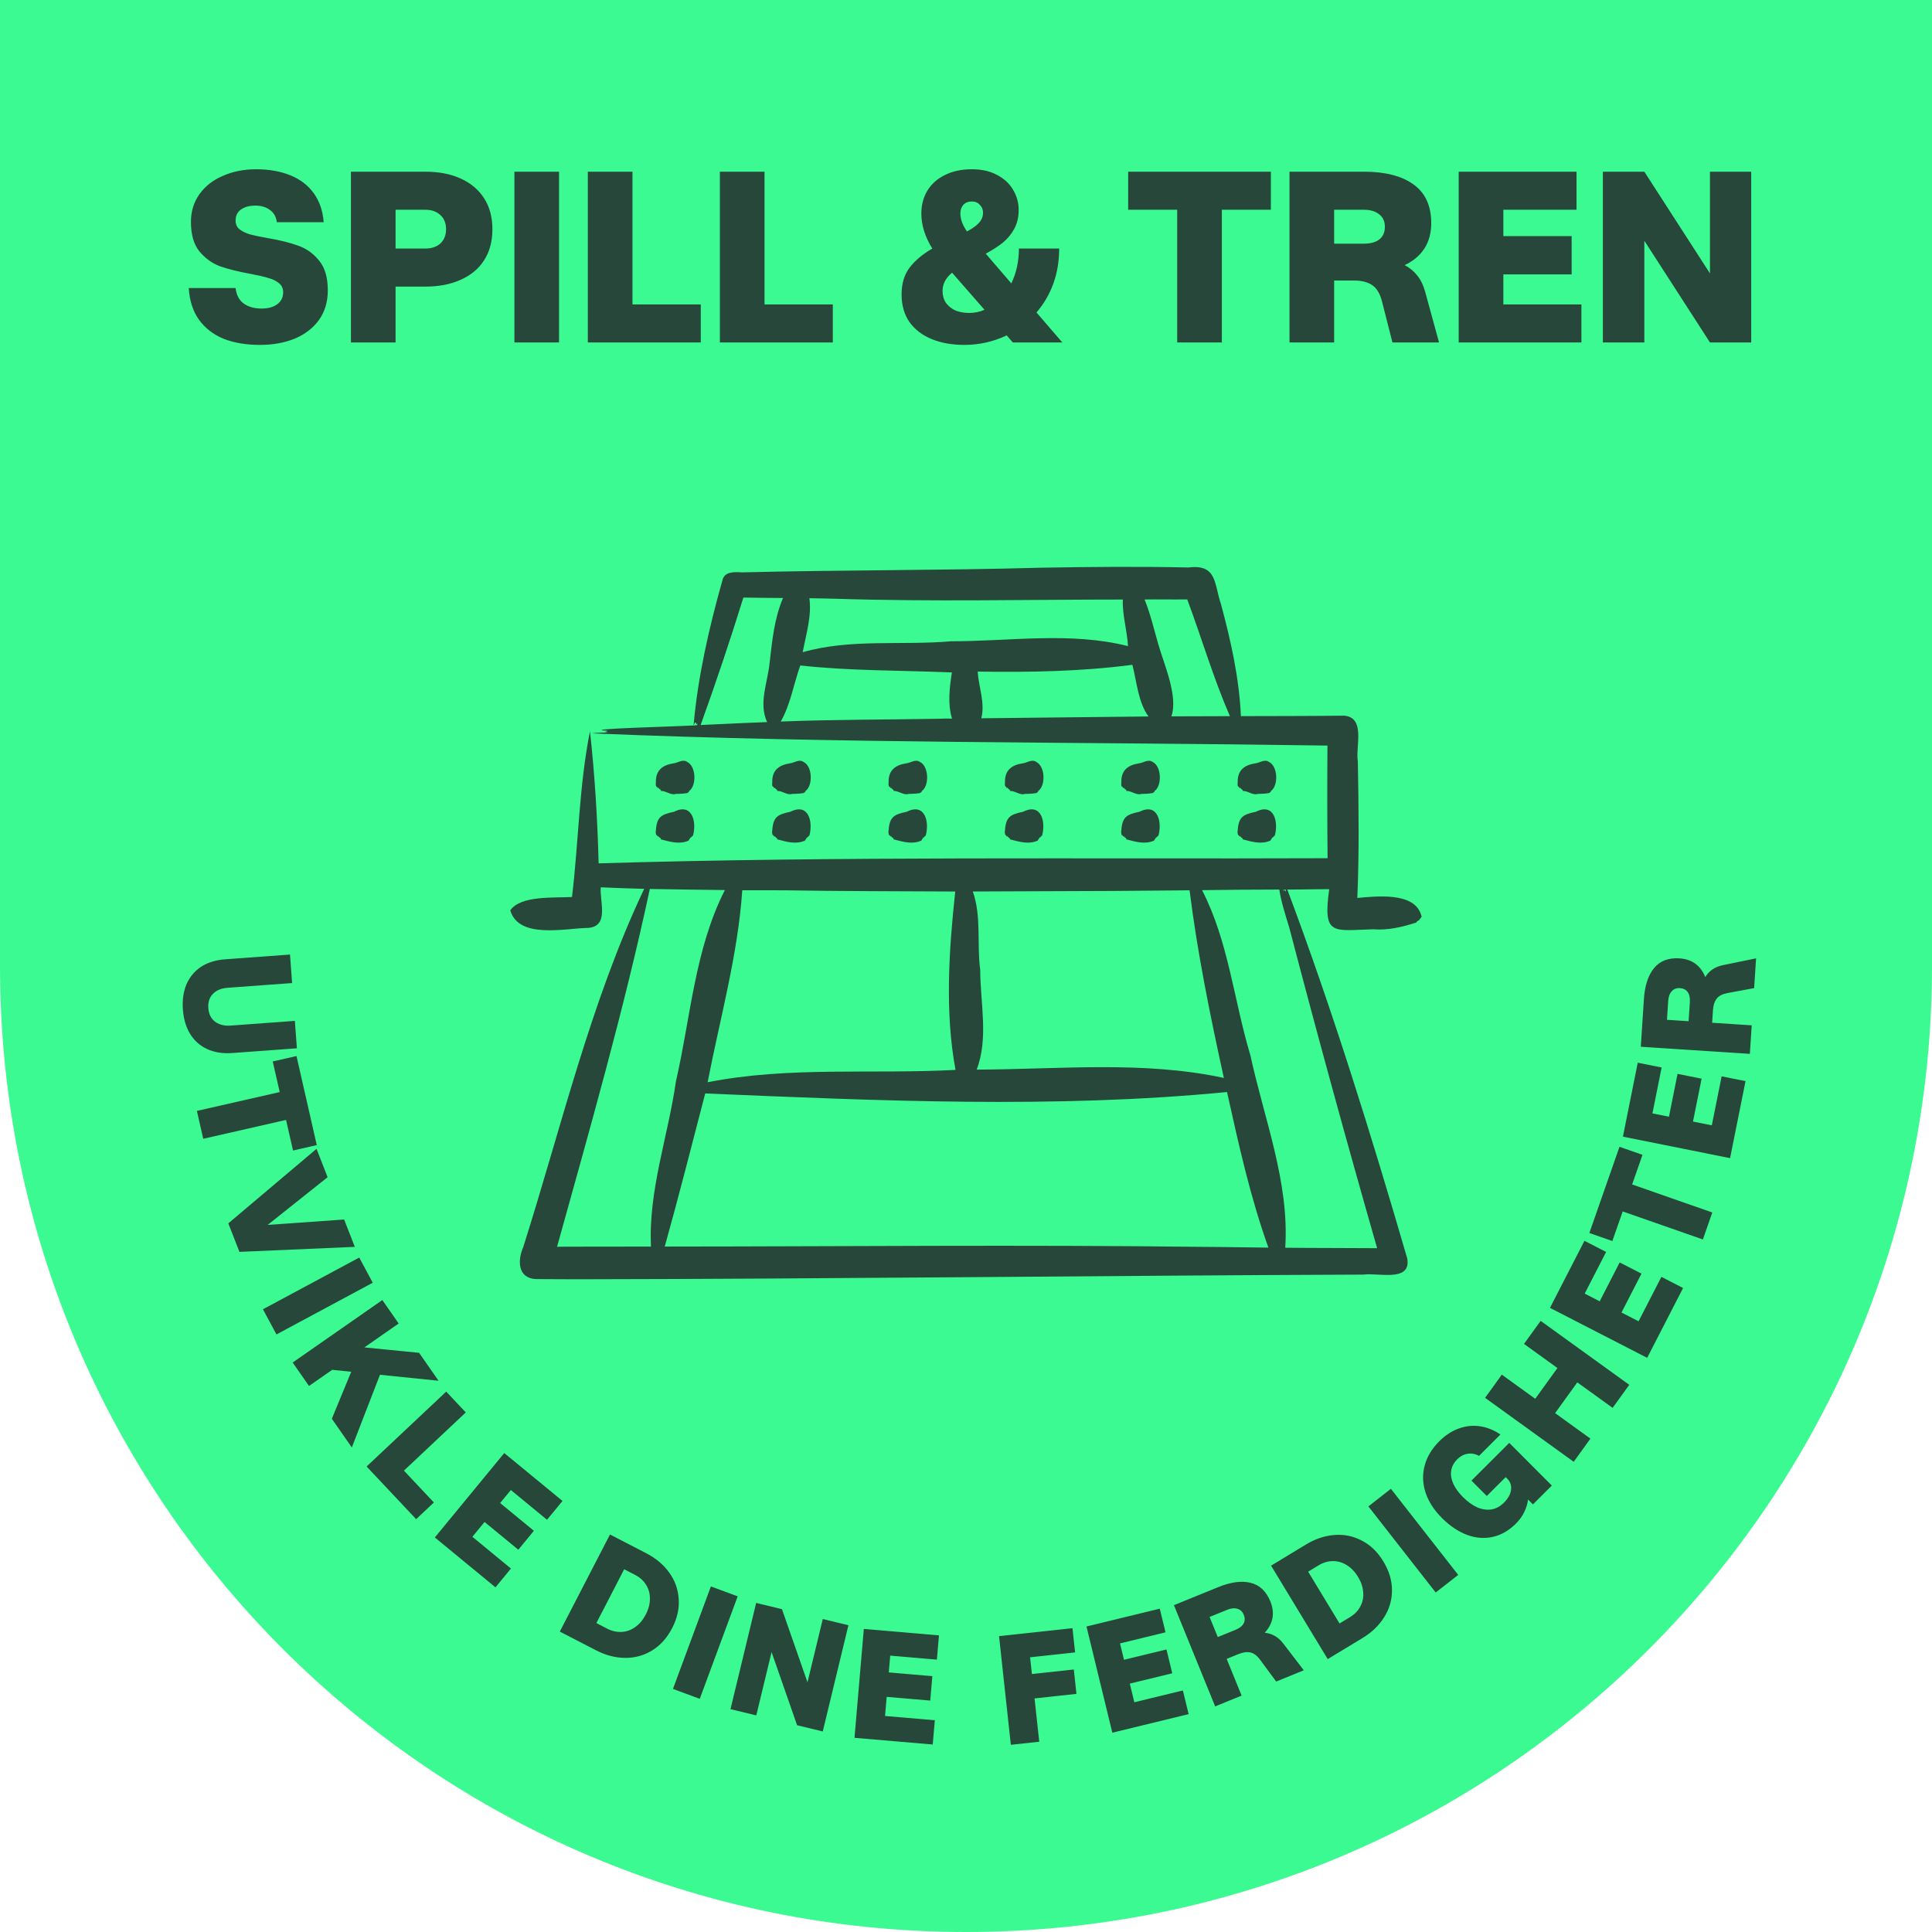
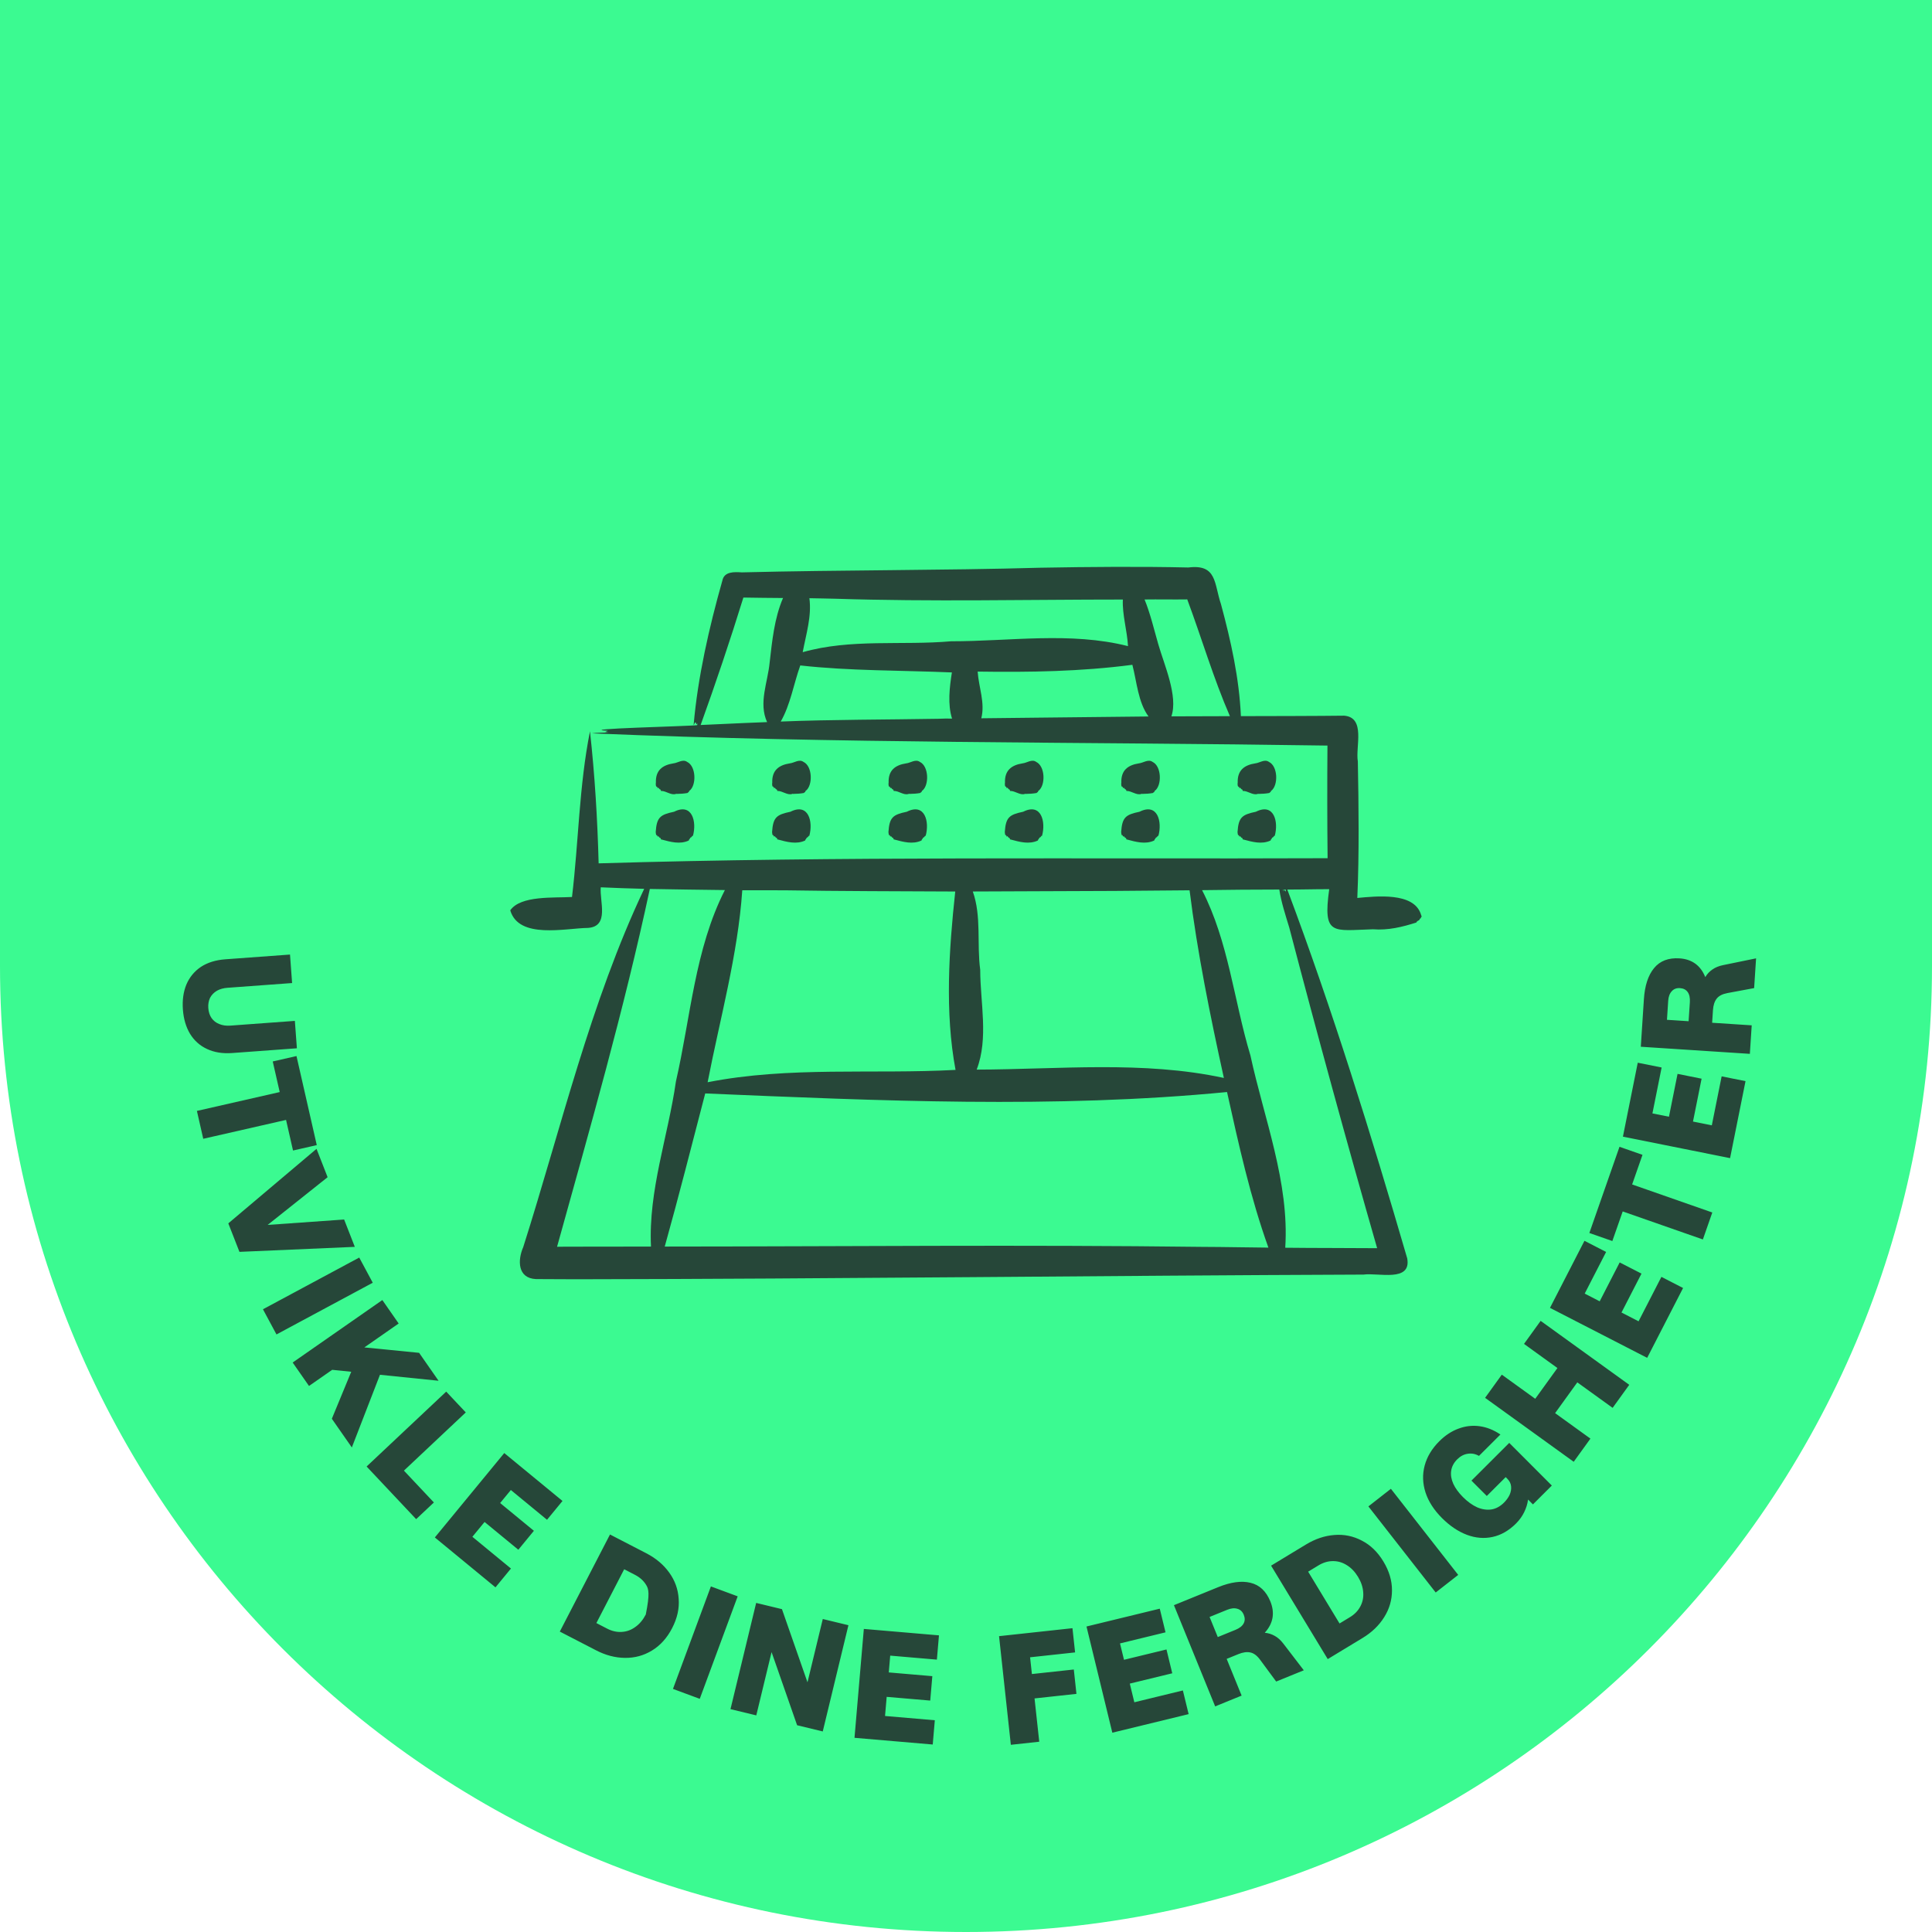
<svg xmlns="http://www.w3.org/2000/svg" width="180" height="180" viewBox="0 0 180 180" fill="none">
  <g filter="url(#filter0_n_2260_1073)">
    <path d="M0 0H180V90C180 139.706 139.706 180 90 180C40.294 180 0 139.706 0 90V0Z" fill="#3BFA91" />
    <path d="M132.376 85.163C131.696 83.102 128.206 83.502 126.458 83.661C126.638 79.489 126.585 75.176 126.506 70.939C126.272 69.577 127.263 66.852 125.235 66.678C123.156 66.708 117.762 66.717 115.611 66.721C115.457 63.186 114.676 59.701 113.756 56.289C113.103 54.37 113.4 52.539 110.719 52.872C106.283 52.771 101.401 52.812 96.954 52.893C87.713 53.153 78.353 53.095 69.111 53.327C68.433 53.283 67.476 53.227 67.303 54.085C66.066 58.451 65.009 63.096 64.622 67.56C64.697 67.489 64.704 67.338 64.795 67.29C64.887 67.391 64.859 67.597 64.983 67.374L64.955 67.561C64.305 67.664 53.426 67.908 56.636 68.089C56.262 68.245 56.349 68.187 56.712 68.236C56.219 68.269 55.616 68.249 55.16 68.325C77.954 69.282 100.847 69.115 123.676 69.463C123.65 72.925 123.651 76.505 123.689 79.958C101.178 80.045 78.268 79.763 55.774 80.437C55.663 76.307 55.42 72.249 54.967 68.133C53.947 73.248 53.911 78.431 53.292 83.57C51.594 83.671 48.514 83.413 47.539 84.813C48.329 87.525 52.658 86.48 54.798 86.45C56.797 86.3 55.85 83.957 55.971 82.668C57.318 82.735 58.665 82.772 60.018 82.81C55.002 93.397 52.292 105.038 48.748 116.191C48.219 117.4 48.208 119.084 49.924 119.169C49.916 119.174 53.691 119.182 53.691 119.186C78.082 119.151 102.635 118.843 127.031 118.751C128.386 118.554 131.512 119.498 131.108 117.241C127.747 105.708 124.159 94.125 119.936 82.876C121.206 82.885 122.565 82.837 123.84 82.844C123.231 87.227 124.184 86.686 127.916 86.579C129.346 86.691 130.661 86.36 131.957 85.95C132.051 85.733 132.188 85.823 132.266 85.655C132.289 85.547 132.337 85.6 132.371 85.543C132.393 85.444 132.427 85.424 132.462 85.381C132.416 85.311 132.416 85.311 132.376 85.163ZM77.811 55.782C86.71 56.071 95.711 55.859 104.614 55.858C104.548 57.264 105.012 58.726 105.093 60.198C99.738 58.84 94.069 59.752 88.6 59.747C84.008 60.149 79.263 59.489 74.786 60.763C75.102 59.074 75.636 57.42 75.409 55.734C76.141 55.757 77.088 55.755 77.811 55.782ZM69.464 67.357C68.066 67.421 66.674 67.486 65.277 67.547C66.677 63.659 68.029 59.654 69.259 55.673C70.466 55.692 71.751 55.709 72.953 55.715C72.139 57.612 71.941 59.709 71.706 61.731C71.536 63.559 70.65 65.502 71.47 67.276L69.464 67.357ZM87.432 66.967C82.814 67.049 77.337 67.037 72.74 67.225C73.643 65.652 73.938 63.742 74.56 61.997C79.124 62.511 83.985 62.449 88.686 62.649C88.466 64.031 88.278 65.626 88.7 66.95C88.269 66.936 87.852 66.95 87.432 66.967ZM103.265 66.792C99.319 66.826 95.37 66.884 91.425 66.921C91.793 65.476 91.185 64.032 91.086 62.57C95.916 62.642 100.713 62.565 105.5 61.938C105.915 63.534 106.037 65.438 107.006 66.752L103.265 66.792ZM109.134 66.741C109.784 64.872 108.451 61.899 107.917 60.03C107.512 58.629 107.183 57.197 106.637 55.852C107.961 55.833 109.29 55.865 110.614 55.845C111.961 59.463 113.051 63.189 114.588 66.724C113.584 66.727 110.194 66.738 109.134 66.741ZM119.565 82.955C119.573 82.993 119.574 83.027 119.579 83.067L119.511 82.877H119.551C119.555 82.902 119.56 82.929 119.565 82.955ZM96.868 83.033C101.431 83.025 106.288 82.998 110.83 82.947C111.546 88.708 112.755 94.658 114.025 100.43C106.495 98.806 98.651 99.634 90.994 99.653C92.116 96.743 91.327 93.404 91.324 90.354C90.997 87.943 91.457 85.374 90.633 83.058L96.868 83.033ZM73.101 82.947C78.145 83.031 83.936 83.034 88.998 83.06C88.411 88.504 88.02 94.313 89.026 99.68C81.332 100.096 73.526 99.333 65.928 100.83C67.084 94.873 68.744 88.966 69.156 82.943C70.471 82.95 71.787 82.945 73.101 82.947ZM52.706 116.15C52.437 116.15 52.169 116.155 51.9 116.159C54.97 105.099 58.144 94.036 60.543 82.822C62.871 82.873 65.206 82.889 67.536 82.925C64.736 88.413 64.342 94.808 62.975 100.752C62.242 105.884 60.398 110.913 60.651 116.14L52.706 116.15ZM112.09 116.169C95.45 115.96 78.578 116.13 61.932 116.139C63.248 111.439 64.457 106.646 65.704 101.873C81.753 102.552 98.29 103.301 114.32 101.742C115.411 106.652 116.486 111.535 118.175 116.238C116.148 116.223 114.121 116.174 112.09 116.169ZM120.119 86.426C122.722 96.366 125.464 106.389 128.305 116.291C125.452 116.266 122.597 116.281 119.743 116.248C120.139 110.153 117.773 104.227 116.498 98.33C114.955 93.218 114.461 87.721 111.994 82.934C114.392 82.904 116.791 82.874 119.191 82.877C119.369 84.063 119.77 85.27 120.119 86.426ZM119.792 83.069C119.735 83.004 119.662 82.957 119.628 82.877H119.781C119.794 82.949 119.801 83.016 119.792 83.069ZM61.108 72.92C61.067 71.775 61.715 71.279 62.749 71.12C63.141 71.083 63.62 70.694 64.019 70.986C64.859 71.384 64.9 73.164 64.239 73.671C64.213 73.664 64.197 73.723 64.172 73.791C64.121 73.816 64.092 73.829 64.052 73.881C63.738 73.942 63.361 73.963 63.039 73.967C63.006 73.915 62.973 73.995 62.941 73.976C62.508 74.103 62.055 73.684 61.602 73.69C61.568 73.735 61.579 73.575 61.513 73.547C61.402 73.56 61.355 73.282 61.263 73.439C61.246 73.441 61.246 73.274 61.197 73.291C61.097 73.354 61.08 72.979 61.108 72.92ZM61.09 77.522C61.184 76.133 61.514 75.902 62.804 75.628C64.492 74.774 64.927 76.563 64.56 77.87C64.454 77.866 64.461 77.989 64.392 78.012C64.315 78.01 64.295 78.114 64.269 78.145C64.259 78.147 64.248 78.136 64.238 78.188C64.212 78.181 64.197 78.24 64.172 78.308C63.348 78.695 62.466 78.438 61.602 78.207C61.568 78.252 61.579 78.092 61.512 78.064C61.401 78.077 61.354 77.799 61.263 77.956C61.245 77.958 61.246 77.791 61.197 77.808C61.103 77.873 61.111 77.592 61.09 77.522ZM71.95 72.92C71.908 71.775 72.556 71.279 73.59 71.12C73.982 71.083 74.461 70.694 74.86 70.986C75.7 71.384 75.741 73.164 75.08 73.671C75.053 73.664 75.038 73.723 75.013 73.791C74.962 73.816 74.933 73.829 74.893 73.881C74.579 73.942 74.202 73.963 73.88 73.967C73.847 73.915 73.814 73.995 73.782 73.976C73.349 74.103 72.896 73.684 72.444 73.69C72.409 73.735 72.42 73.575 72.354 73.547C72.243 73.56 72.195 73.282 72.104 73.439C72.087 73.441 72.088 73.275 72.038 73.291C71.938 73.354 71.921 72.979 71.95 72.92ZM71.932 77.522C72.025 76.133 72.355 75.902 73.645 75.628C75.333 74.774 75.768 76.563 75.402 77.87C75.295 77.866 75.302 77.989 75.234 78.012C75.156 78.01 75.136 78.114 75.11 78.145C75.1 78.147 75.09 78.136 75.08 78.188C75.053 78.181 75.038 78.24 75.013 78.308C74.189 78.695 73.307 78.438 72.444 78.207C72.409 78.252 72.42 78.092 72.354 78.064C72.243 78.077 72.196 77.799 72.104 77.956C72.087 77.958 72.088 77.791 72.038 77.808C71.944 77.873 71.952 77.593 71.932 77.522ZM82.791 72.92C82.749 71.775 83.397 71.279 84.431 71.12C84.823 71.083 85.302 70.694 85.701 70.986C86.541 71.384 86.582 73.164 85.921 73.671C85.895 73.664 85.88 73.723 85.855 73.791C85.804 73.816 85.775 73.829 85.734 73.881C85.421 73.942 85.043 73.963 84.721 73.967C84.688 73.915 84.656 73.995 84.623 73.976C84.19 74.103 83.738 73.684 83.285 73.69C83.25 73.735 83.261 73.575 83.195 73.547C83.084 73.56 83.037 73.282 82.945 73.439C82.928 73.441 82.929 73.274 82.879 73.291C82.78 73.354 82.762 72.979 82.791 72.92ZM82.773 77.522C82.867 76.133 83.196 75.902 84.487 75.628C86.174 74.774 86.61 76.563 86.243 77.87C86.137 77.866 86.144 77.989 86.075 78.012C85.998 78.01 85.977 78.114 85.952 78.145C85.942 78.147 85.931 78.136 85.921 78.188C85.895 78.181 85.88 78.24 85.855 78.308C85.031 78.695 84.148 78.438 83.285 78.207C83.25 78.252 83.261 78.092 83.195 78.064C83.084 78.077 83.037 77.799 82.945 77.956C82.928 77.958 82.929 77.791 82.879 77.808C82.785 77.873 82.793 77.592 82.773 77.522ZM93.632 72.92C93.59 71.775 94.239 71.279 95.272 71.12C95.665 71.083 96.144 70.694 96.542 70.986C97.383 71.394 97.425 73.156 96.762 73.671C96.733 73.666 96.723 73.721 96.696 73.791C96.645 73.816 96.616 73.829 96.575 73.881C96.262 73.942 95.884 73.963 95.562 73.967C95.529 73.915 95.497 73.995 95.464 73.976C95.031 74.103 94.579 73.684 94.126 73.69C94.091 73.735 94.102 73.575 94.036 73.547C93.925 73.56 93.878 73.282 93.786 73.439C93.769 73.441 93.77 73.275 93.72 73.291C93.621 73.354 93.603 72.979 93.632 72.92ZM93.614 77.522C93.708 76.133 94.037 75.902 95.328 75.628C97.016 74.774 97.45 76.562 97.084 77.87C96.978 77.866 96.984 77.989 96.916 78.012C96.838 78.01 96.818 78.114 96.793 78.145C96.782 78.147 96.772 78.136 96.762 78.188C96.732 78.183 96.723 78.239 96.696 78.308C95.871 78.695 94.989 78.438 94.126 78.207C94.091 78.252 94.102 78.092 94.036 78.064C93.925 78.077 93.878 77.799 93.786 77.956C93.769 77.958 93.77 77.791 93.72 77.808C93.626 77.873 93.635 77.592 93.614 77.522ZM104.473 72.92C104.431 71.775 105.08 71.279 106.113 71.12C106.506 71.083 106.985 70.694 107.383 70.986C108.223 71.384 108.264 73.164 107.603 73.671C107.577 73.664 107.562 73.723 107.537 73.791C107.486 73.816 107.457 73.829 107.416 73.881C107.103 73.942 106.725 73.963 106.403 73.967C106.371 73.915 106.338 73.995 106.305 73.976C105.872 74.103 105.42 73.684 104.967 73.69C104.932 73.735 104.944 73.575 104.877 73.547C104.766 73.56 104.719 73.282 104.627 73.439C104.61 73.441 104.611 73.275 104.561 73.291C104.462 73.354 104.444 72.979 104.473 72.92ZM104.455 77.522C104.549 76.133 104.878 75.902 106.169 75.628C107.857 74.774 108.292 76.563 107.925 77.87C107.819 77.866 107.826 77.989 107.757 78.012C107.68 78.01 107.66 78.114 107.634 78.145C107.624 78.147 107.613 78.136 107.603 78.188C107.577 78.181 107.562 78.24 107.537 78.308C106.713 78.695 105.83 78.438 104.967 78.207C104.933 78.252 104.944 78.092 104.877 78.064C104.767 78.077 104.719 77.799 104.628 77.956C104.61 77.958 104.611 77.791 104.562 77.808C104.467 77.873 104.476 77.593 104.455 77.522ZM115.314 72.92C115.273 71.775 115.921 71.279 116.955 71.12C117.347 71.083 117.826 70.694 118.225 70.986C119.064 71.384 119.105 73.164 118.445 73.671C118.415 73.666 118.405 73.721 118.378 73.791C118.327 73.816 118.298 73.829 118.258 73.881C117.944 73.942 117.567 73.963 117.245 73.967C117.212 73.915 117.179 73.995 117.147 73.976C116.713 74.103 116.261 73.684 115.808 73.69C115.774 73.735 115.785 73.575 115.718 73.547C115.608 73.56 115.56 73.282 115.469 73.439C115.451 73.441 115.452 73.275 115.403 73.291C115.303 73.354 115.286 72.979 115.314 72.92ZM115.297 77.522C115.39 76.133 115.72 75.902 117.01 75.628C118.698 74.774 119.133 76.563 118.766 77.87C118.66 77.866 118.667 77.989 118.598 78.012C118.521 78.01 118.501 78.114 118.475 78.145C118.465 78.147 118.454 78.136 118.444 78.188C118.415 78.183 118.405 78.239 118.378 78.308C117.554 78.695 116.671 78.438 115.808 78.207C115.774 78.252 115.785 78.092 115.718 78.064C115.607 78.077 115.56 77.799 115.469 77.956C115.451 77.958 115.452 77.792 115.402 77.808C115.309 77.873 115.317 77.592 115.297 77.522Z" fill="#264739" />
-     <path d="M17.04 94.055C16.976 93.185 17.084 92.409 17.365 91.727C17.655 91.044 18.106 90.496 18.718 90.082C19.339 89.676 20.1 89.441 20.999 89.375L27.019 88.934L27.214 91.588L21.194 92.03C20.817 92.057 20.488 92.149 20.208 92.306C19.928 92.472 19.716 92.692 19.57 92.965C19.436 93.247 19.381 93.567 19.407 93.925C19.434 94.283 19.534 94.592 19.709 94.851C19.893 95.11 20.135 95.296 20.435 95.41C20.736 95.534 21.075 95.582 21.452 95.555L27.472 95.113L27.66 97.667L21.639 98.108C20.74 98.174 19.953 98.047 19.278 97.727C18.613 97.416 18.088 96.944 17.701 96.311C17.324 95.677 17.104 94.925 17.04 94.055ZM26.06 101.745L25.41 98.894L27.623 98.39L29.513 106.687L27.3 107.191L26.651 104.34L18.936 106.098L18.345 103.502L26.06 101.745ZM29.49 107.035L30.522 109.677L24.936 114.123L32.062 113.619L33.057 116.167L22.309 116.633L21.271 113.978L29.49 107.035ZM33.469 117.164L34.729 119.509L25.759 124.327L24.499 121.982L33.469 117.164ZM28.789 129.128L27.267 126.944L35.622 121.123L37.143 123.307L33.945 125.536L39.047 126.04L40.86 128.642L35.401 128.084L32.78 134.856L30.917 132.183L32.724 127.804L30.949 127.623L28.789 129.128ZM41.572 129.654L43.396 131.592L37.633 137.015L40.424 139.981L38.772 141.536L34.156 136.631L41.572 129.654ZM46.981 135.378L52.407 139.841L50.965 141.593L47.595 138.821L46.597 140.034L49.742 142.621L48.292 144.385L45.146 141.798L44.01 143.179L47.604 146.136L46.163 147.889L40.513 143.241L46.981 135.378ZM56.832 142.965L60.204 144.709C61.1 145.172 61.812 145.769 62.34 146.501C62.877 147.237 63.173 148.056 63.231 148.959C63.301 149.858 63.098 150.768 62.621 151.689C62.145 152.611 61.517 153.307 60.739 153.778C59.974 154.245 59.136 154.472 58.225 154.46C57.323 154.452 56.424 154.217 55.528 153.753L52.156 152.01L56.832 142.965ZM56.571 151.738C57.018 151.969 57.468 152.071 57.919 152.042C58.38 152.018 58.802 151.866 59.188 151.585C59.582 151.308 59.908 150.92 60.166 150.42C60.425 149.921 60.553 149.43 60.55 148.949C60.557 148.472 60.437 148.039 60.191 147.649C59.953 147.264 59.61 146.956 59.162 146.725L58.154 146.204L55.563 151.217L56.571 151.738ZM66.232 147.803L68.728 148.727L65.195 158.276L62.699 157.352L66.232 147.803ZM70.45 149.34L72.853 149.921L75.232 156.736L76.657 150.84L79.046 151.418L76.654 161.315L74.265 160.737L71.886 153.922L70.461 159.818L68.058 159.237L70.45 149.34ZM80.481 151.763L87.481 152.363L87.287 154.624L82.939 154.251L82.805 155.816L86.863 156.164L86.668 158.439L82.61 158.092L82.457 159.874L87.095 160.272L86.901 162.532L79.612 161.908L80.481 151.763ZM93.079 152.437L99.919 151.695L100.164 153.951L95.97 154.406L96.14 155.967L100.044 155.544L100.29 157.814L96.386 158.238L96.824 162.272L94.178 162.559L93.079 152.437ZM101.226 151.537L108.053 149.877L108.589 152.081L104.349 153.113L104.72 154.639L108.678 153.677L109.217 155.896L105.26 156.858L105.683 158.597L110.206 157.496L110.742 159.701L103.633 161.431L101.226 151.537ZM117.392 154.624C117.113 154.246 116.812 154.023 116.491 153.955C116.17 153.886 115.799 153.938 115.377 154.11L114.286 154.555L115.679 157.976L113.214 158.98L109.373 149.551L113.482 147.877C114.658 147.398 115.665 147.26 116.502 147.464C117.348 147.664 117.966 148.244 118.358 149.205C118.577 149.744 118.642 150.262 118.551 150.76C118.457 151.248 118.218 151.702 117.833 152.12C118.17 152.151 118.482 152.249 118.77 152.414C119.053 152.571 119.318 152.809 119.563 153.128L121.472 155.617L118.899 156.665L117.392 154.624ZM115.101 151.851C115.478 151.698 115.732 151.5 115.864 151.258C115.996 151.015 116.001 150.746 115.88 150.45C115.76 150.153 115.563 149.967 115.291 149.889C115.015 149.803 114.697 149.832 114.338 149.979L112.694 150.648L113.457 152.521L115.101 151.851ZM118.424 145.868L121.671 143.9C122.533 143.377 123.414 143.081 124.314 143.012C125.221 142.938 126.075 143.112 126.875 143.534C127.679 143.943 128.35 144.591 128.887 145.479C129.425 146.366 129.692 147.264 129.688 148.174C129.687 149.07 129.444 149.904 128.958 150.674C128.481 151.44 127.811 152.084 126.949 152.607L123.702 154.575L118.424 145.868ZM125.773 150.666C126.204 150.405 126.525 150.074 126.736 149.674C126.955 149.269 127.046 148.829 127.007 148.353C126.977 147.873 126.816 147.392 126.524 146.911C126.232 146.43 125.881 146.065 125.469 145.816C125.065 145.562 124.633 145.438 124.173 145.445C123.72 145.447 123.278 145.579 122.847 145.84L121.877 146.428L124.802 151.255L125.773 150.666ZM127.49 140.348L129.587 138.708L135.858 146.73L133.761 148.369L127.49 140.348ZM141.244 141.94C140.578 142.605 139.851 143.022 139.062 143.193C138.274 143.364 137.475 143.298 136.666 142.995C135.85 142.686 135.076 142.164 134.343 141.43C133.596 140.682 133.086 139.889 132.813 139.053C132.539 138.202 132.513 137.366 132.733 136.543C132.953 135.72 133.406 134.967 134.092 134.282C134.648 133.727 135.249 133.333 135.893 133.1C136.531 132.861 137.183 132.786 137.848 132.876C138.513 132.966 139.16 133.223 139.791 133.649L137.794 135.642C137.451 135.45 137.098 135.385 136.735 135.446C136.378 135.501 136.056 135.672 135.767 135.96C135.445 136.282 135.256 136.641 135.201 137.039C135.145 137.423 135.214 137.828 135.405 138.253C135.597 138.664 135.895 139.073 136.299 139.478C136.731 139.91 137.173 140.229 137.625 140.435C138.077 140.628 138.52 140.693 138.952 140.632C139.377 140.564 139.768 140.351 140.125 139.995C140.351 139.769 140.526 139.526 140.65 139.265C140.767 138.998 140.811 138.734 140.784 138.474C140.757 138.213 140.641 137.98 140.435 137.774L140.281 137.619L138.521 139.377L137.092 137.946L140.613 134.431L144.58 138.405L142.819 140.162L142.367 139.709C142.312 140.121 142.188 140.518 141.996 140.902C141.81 141.279 141.56 141.625 141.244 141.94ZM146.954 128.792L144.886 131.658L148.176 134.033L146.619 136.191L138.362 130.233L139.92 128.074L143.034 130.322L145.102 127.456L141.989 125.208L143.538 123.062L151.794 129.02L150.245 131.167L146.954 128.792ZM144.408 121.851L147.62 115.603L149.638 116.641L147.643 120.521L149.04 121.24L150.902 117.618L152.933 118.662L151.071 122.284L152.662 123.102L154.79 118.963L156.808 120L153.463 126.507L144.408 121.851ZM151.184 112.866L150.218 115.625L148.077 114.876L150.885 106.844L153.027 107.593L152.062 110.353L159.531 112.965L158.653 115.478L151.184 112.866ZM151.204 105.899L152.586 99.011L154.81 99.457L153.952 103.735L155.493 104.044L156.294 100.051L158.533 100.5L157.732 104.493L159.486 104.845L160.401 100.282L162.626 100.728L161.187 107.901L151.204 105.899ZM160.935 92.523C160.473 92.61 160.141 92.783 159.939 93.042C159.738 93.301 159.622 93.657 159.593 94.112L159.516 95.288L163.203 95.528L163.03 98.184L152.87 97.523L153.158 93.096C153.24 91.828 153.556 90.862 154.104 90.198C154.653 89.525 155.446 89.222 156.481 89.289C157.062 89.327 157.556 89.495 157.964 89.794C158.363 90.092 158.666 90.505 158.875 91.034C159.049 90.744 159.273 90.506 159.548 90.32C159.813 90.133 160.142 89.999 160.536 89.918L163.609 89.287L163.429 92.059L160.935 92.523ZM157.44 93.375C157.466 92.968 157.399 92.653 157.239 92.429C157.078 92.204 156.839 92.082 156.519 92.061C156.2 92.04 155.946 92.136 155.757 92.347C155.559 92.557 155.447 92.856 155.422 93.243L155.307 95.014L157.324 95.145L157.44 93.375Z" fill="#264739" />
-     <path d="M24.222 32.133C22.934 32.133 21.805 31.944 20.835 31.565C19.881 31.171 19.116 30.581 18.54 29.793C17.979 29.005 17.661 28.02 17.585 26.838H21.949C22.025 27.49 22.282 27.974 22.722 28.293C23.161 28.596 23.714 28.747 24.381 28.747C24.972 28.747 25.449 28.618 25.813 28.361C26.192 28.088 26.381 27.709 26.381 27.224C26.381 26.876 26.252 26.596 25.994 26.384C25.737 26.171 25.411 26.012 25.017 25.906C24.638 25.785 24.085 25.656 23.358 25.52C22.207 25.308 21.26 25.073 20.517 24.815C19.775 24.543 19.131 24.081 18.585 23.429C18.055 22.777 17.79 21.861 17.79 20.679C17.79 19.694 18.055 18.831 18.585 18.088C19.116 17.346 19.843 16.777 20.767 16.384C21.692 15.974 22.722 15.77 23.858 15.77C25.07 15.77 26.138 15.959 27.063 16.338C27.987 16.717 28.714 17.277 29.244 18.02C29.775 18.762 30.078 19.656 30.154 20.702H25.79C25.729 20.202 25.517 19.823 25.154 19.565C24.79 19.293 24.335 19.156 23.79 19.156C23.244 19.156 22.797 19.277 22.449 19.52C22.116 19.762 21.949 20.103 21.949 20.543C21.949 20.891 22.07 21.164 22.313 21.361C22.57 21.558 22.896 21.717 23.29 21.838C23.684 21.944 24.229 22.058 24.926 22.179C26.078 22.376 27.025 22.611 27.767 22.884C28.525 23.141 29.176 23.603 29.722 24.27C30.267 24.921 30.54 25.846 30.54 27.043C30.54 28.134 30.26 29.065 29.699 29.838C29.138 30.596 28.381 31.171 27.426 31.565C26.472 31.944 25.404 32.133 24.222 32.133ZM32.695 15.997H39.627C40.885 15.997 41.983 16.209 42.923 16.634C43.862 17.058 44.589 17.671 45.104 18.474C45.62 19.277 45.877 20.24 45.877 21.361C45.877 22.482 45.62 23.444 45.104 24.247C44.604 25.035 43.877 25.641 42.923 26.065C41.983 26.49 40.885 26.702 39.627 26.702H36.854V31.906H32.695V15.997ZM39.627 23.156C40.218 23.156 40.688 22.997 41.036 22.679C41.385 22.346 41.559 21.906 41.559 21.361C41.559 20.8 41.385 20.361 41.036 20.043C40.688 19.709 40.218 19.543 39.627 19.543H36.854V23.156H39.627ZM47.926 15.997H52.085V31.906H47.926V15.997ZM54.767 15.997H58.926V28.361H65.29V31.906H54.767V15.997ZM67.069 15.997H71.228V28.361H77.591V31.906H67.069V15.997ZM89.861 32.133C88.695 32.133 87.672 31.952 86.793 31.588C85.914 31.224 85.225 30.694 84.725 29.997C84.24 29.285 83.998 28.429 83.998 27.429C83.998 26.429 84.248 25.596 84.748 24.929C85.263 24.262 85.967 23.671 86.861 23.156C86.18 22.065 85.839 20.974 85.839 19.884C85.839 19.111 86.02 18.414 86.384 17.793C86.763 17.156 87.308 16.664 88.02 16.315C88.733 15.952 89.573 15.77 90.543 15.77C91.452 15.77 92.233 15.944 92.884 16.293C93.551 16.641 94.051 17.103 94.384 17.679C94.733 18.255 94.907 18.884 94.907 19.565C94.907 20.232 94.77 20.815 94.498 21.315C94.225 21.815 93.869 22.247 93.43 22.611C92.99 22.959 92.46 23.3 91.839 23.634L94.225 26.406C94.695 25.421 94.93 24.338 94.93 23.156H98.68C98.68 24.338 98.498 25.429 98.134 26.429C97.77 27.429 97.248 28.323 96.566 29.111L98.975 31.906H94.361L93.793 31.247C92.536 31.838 91.225 32.133 89.861 32.133ZM87.816 27.111C87.816 27.535 87.922 27.906 88.134 28.224C88.361 28.527 88.657 28.762 89.02 28.929C89.399 29.081 89.823 29.156 90.293 29.156C90.808 29.156 91.286 29.058 91.725 28.861L88.702 25.406C88.111 25.891 87.816 26.459 87.816 27.111ZM89.475 19.884C89.475 20.414 89.68 20.974 90.089 21.565C90.573 21.308 90.945 21.043 91.202 20.77C91.46 20.482 91.589 20.164 91.589 19.815C91.589 19.527 91.49 19.285 91.293 19.088C91.111 18.876 90.861 18.77 90.543 18.77C90.21 18.77 89.945 18.876 89.748 19.088C89.566 19.3 89.475 19.565 89.475 19.884ZM109.677 19.543H105.109V15.997H118.404V19.543H113.836V31.906H109.677V19.543ZM128.754 28.065C128.572 27.353 128.269 26.853 127.845 26.565C127.421 26.277 126.852 26.134 126.14 26.134H124.299V31.906H120.14V15.997H127.072C129.057 15.997 130.595 16.391 131.686 17.179C132.792 17.967 133.345 19.171 133.345 20.793C133.345 21.702 133.133 22.49 132.708 23.156C132.284 23.808 131.671 24.323 130.868 24.702C131.337 24.944 131.731 25.27 132.049 25.679C132.368 26.073 132.61 26.573 132.777 27.179L134.072 31.906H129.731L128.754 28.065ZM127.072 22.702C127.708 22.702 128.193 22.565 128.527 22.293C128.86 22.02 129.027 21.634 129.027 21.134C129.027 20.634 128.852 20.247 128.504 19.974C128.155 19.687 127.678 19.543 127.072 19.543H124.299V22.702H127.072ZM135.904 15.997H146.881V19.543H140.063V21.997H146.426V25.565H140.063V28.361H147.336V31.906H135.904V15.997ZM149.337 15.997H153.2L159.314 25.474V15.997H163.155V31.906H159.314L153.2 22.429V31.906H149.337V15.997Z" fill="#264739" />
+     <path d="M17.04 94.055C16.976 93.185 17.084 92.409 17.365 91.727C17.655 91.044 18.106 90.496 18.718 90.082C19.339 89.676 20.1 89.441 20.999 89.375L27.019 88.934L27.214 91.588L21.194 92.03C20.817 92.057 20.488 92.149 20.208 92.306C19.928 92.472 19.716 92.692 19.57 92.965C19.436 93.247 19.381 93.567 19.407 93.925C19.434 94.283 19.534 94.592 19.709 94.851C19.893 95.11 20.135 95.296 20.435 95.41C20.736 95.534 21.075 95.582 21.452 95.555L27.472 95.113L27.66 97.667L21.639 98.108C20.74 98.174 19.953 98.047 19.278 97.727C18.613 97.416 18.088 96.944 17.701 96.311C17.324 95.677 17.104 94.925 17.04 94.055ZM26.06 101.745L25.41 98.894L27.623 98.39L29.513 106.687L27.3 107.191L26.651 104.34L18.936 106.098L18.345 103.502L26.06 101.745ZM29.49 107.035L30.522 109.677L24.936 114.123L32.062 113.619L33.057 116.167L22.309 116.633L21.271 113.978L29.49 107.035ZM33.469 117.164L34.729 119.509L25.759 124.327L24.499 121.982L33.469 117.164ZM28.789 129.128L27.267 126.944L35.622 121.123L37.143 123.307L33.945 125.536L39.047 126.04L40.86 128.642L35.401 128.084L32.78 134.856L30.917 132.183L32.724 127.804L30.949 127.623L28.789 129.128ZM41.572 129.654L43.396 131.592L37.633 137.015L40.424 139.981L38.772 141.536L34.156 136.631L41.572 129.654ZM46.981 135.378L52.407 139.841L50.965 141.593L47.595 138.821L46.597 140.034L49.742 142.621L48.292 144.385L45.146 141.798L44.01 143.179L47.604 146.136L46.163 147.889L40.513 143.241L46.981 135.378ZM56.832 142.965L60.204 144.709C61.1 145.172 61.812 145.769 62.34 146.501C62.877 147.237 63.173 148.056 63.231 148.959C63.301 149.858 63.098 150.768 62.621 151.689C62.145 152.611 61.517 153.307 60.739 153.778C59.974 154.245 59.136 154.472 58.225 154.46C57.323 154.452 56.424 154.217 55.528 153.753L52.156 152.01L56.832 142.965ZM56.571 151.738C57.018 151.969 57.468 152.071 57.919 152.042C58.38 152.018 58.802 151.866 59.188 151.585C59.582 151.308 59.908 150.92 60.166 150.42C60.557 148.472 60.437 148.039 60.191 147.649C59.953 147.264 59.61 146.956 59.162 146.725L58.154 146.204L55.563 151.217L56.571 151.738ZM66.232 147.803L68.728 148.727L65.195 158.276L62.699 157.352L66.232 147.803ZM70.45 149.34L72.853 149.921L75.232 156.736L76.657 150.84L79.046 151.418L76.654 161.315L74.265 160.737L71.886 153.922L70.461 159.818L68.058 159.237L70.45 149.34ZM80.481 151.763L87.481 152.363L87.287 154.624L82.939 154.251L82.805 155.816L86.863 156.164L86.668 158.439L82.61 158.092L82.457 159.874L87.095 160.272L86.901 162.532L79.612 161.908L80.481 151.763ZM93.079 152.437L99.919 151.695L100.164 153.951L95.97 154.406L96.14 155.967L100.044 155.544L100.29 157.814L96.386 158.238L96.824 162.272L94.178 162.559L93.079 152.437ZM101.226 151.537L108.053 149.877L108.589 152.081L104.349 153.113L104.72 154.639L108.678 153.677L109.217 155.896L105.26 156.858L105.683 158.597L110.206 157.496L110.742 159.701L103.633 161.431L101.226 151.537ZM117.392 154.624C117.113 154.246 116.812 154.023 116.491 153.955C116.17 153.886 115.799 153.938 115.377 154.11L114.286 154.555L115.679 157.976L113.214 158.98L109.373 149.551L113.482 147.877C114.658 147.398 115.665 147.26 116.502 147.464C117.348 147.664 117.966 148.244 118.358 149.205C118.577 149.744 118.642 150.262 118.551 150.76C118.457 151.248 118.218 151.702 117.833 152.12C118.17 152.151 118.482 152.249 118.77 152.414C119.053 152.571 119.318 152.809 119.563 153.128L121.472 155.617L118.899 156.665L117.392 154.624ZM115.101 151.851C115.478 151.698 115.732 151.5 115.864 151.258C115.996 151.015 116.001 150.746 115.88 150.45C115.76 150.153 115.563 149.967 115.291 149.889C115.015 149.803 114.697 149.832 114.338 149.979L112.694 150.648L113.457 152.521L115.101 151.851ZM118.424 145.868L121.671 143.9C122.533 143.377 123.414 143.081 124.314 143.012C125.221 142.938 126.075 143.112 126.875 143.534C127.679 143.943 128.35 144.591 128.887 145.479C129.425 146.366 129.692 147.264 129.688 148.174C129.687 149.07 129.444 149.904 128.958 150.674C128.481 151.44 127.811 152.084 126.949 152.607L123.702 154.575L118.424 145.868ZM125.773 150.666C126.204 150.405 126.525 150.074 126.736 149.674C126.955 149.269 127.046 148.829 127.007 148.353C126.977 147.873 126.816 147.392 126.524 146.911C126.232 146.43 125.881 146.065 125.469 145.816C125.065 145.562 124.633 145.438 124.173 145.445C123.72 145.447 123.278 145.579 122.847 145.84L121.877 146.428L124.802 151.255L125.773 150.666ZM127.49 140.348L129.587 138.708L135.858 146.73L133.761 148.369L127.49 140.348ZM141.244 141.94C140.578 142.605 139.851 143.022 139.062 143.193C138.274 143.364 137.475 143.298 136.666 142.995C135.85 142.686 135.076 142.164 134.343 141.43C133.596 140.682 133.086 139.889 132.813 139.053C132.539 138.202 132.513 137.366 132.733 136.543C132.953 135.72 133.406 134.967 134.092 134.282C134.648 133.727 135.249 133.333 135.893 133.1C136.531 132.861 137.183 132.786 137.848 132.876C138.513 132.966 139.16 133.223 139.791 133.649L137.794 135.642C137.451 135.45 137.098 135.385 136.735 135.446C136.378 135.501 136.056 135.672 135.767 135.96C135.445 136.282 135.256 136.641 135.201 137.039C135.145 137.423 135.214 137.828 135.405 138.253C135.597 138.664 135.895 139.073 136.299 139.478C136.731 139.91 137.173 140.229 137.625 140.435C138.077 140.628 138.52 140.693 138.952 140.632C139.377 140.564 139.768 140.351 140.125 139.995C140.351 139.769 140.526 139.526 140.65 139.265C140.767 138.998 140.811 138.734 140.784 138.474C140.757 138.213 140.641 137.98 140.435 137.774L140.281 137.619L138.521 139.377L137.092 137.946L140.613 134.431L144.58 138.405L142.819 140.162L142.367 139.709C142.312 140.121 142.188 140.518 141.996 140.902C141.81 141.279 141.56 141.625 141.244 141.94ZM146.954 128.792L144.886 131.658L148.176 134.033L146.619 136.191L138.362 130.233L139.92 128.074L143.034 130.322L145.102 127.456L141.989 125.208L143.538 123.062L151.794 129.02L150.245 131.167L146.954 128.792ZM144.408 121.851L147.62 115.603L149.638 116.641L147.643 120.521L149.04 121.24L150.902 117.618L152.933 118.662L151.071 122.284L152.662 123.102L154.79 118.963L156.808 120L153.463 126.507L144.408 121.851ZM151.184 112.866L150.218 115.625L148.077 114.876L150.885 106.844L153.027 107.593L152.062 110.353L159.531 112.965L158.653 115.478L151.184 112.866ZM151.204 105.899L152.586 99.011L154.81 99.457L153.952 103.735L155.493 104.044L156.294 100.051L158.533 100.5L157.732 104.493L159.486 104.845L160.401 100.282L162.626 100.728L161.187 107.901L151.204 105.899ZM160.935 92.523C160.473 92.61 160.141 92.783 159.939 93.042C159.738 93.301 159.622 93.657 159.593 94.112L159.516 95.288L163.203 95.528L163.03 98.184L152.87 97.523L153.158 93.096C153.24 91.828 153.556 90.862 154.104 90.198C154.653 89.525 155.446 89.222 156.481 89.289C157.062 89.327 157.556 89.495 157.964 89.794C158.363 90.092 158.666 90.505 158.875 91.034C159.049 90.744 159.273 90.506 159.548 90.32C159.813 90.133 160.142 89.999 160.536 89.918L163.609 89.287L163.429 92.059L160.935 92.523ZM157.44 93.375C157.466 92.968 157.399 92.653 157.239 92.429C157.078 92.204 156.839 92.082 156.519 92.061C156.2 92.04 155.946 92.136 155.757 92.347C155.559 92.557 155.447 92.856 155.422 93.243L155.307 95.014L157.324 95.145L157.44 93.375Z" fill="#264739" />
  </g>
  <defs>
    <filter id="filter0_n_2260_1073" x="0" y="0" width="180" height="180" filterUnits="userSpaceOnUse" color-interpolation-filters="sRGB">
      <feFlood flood-opacity="0" result="BackgroundImageFix" />
      <feBlend mode="normal" in="SourceGraphic" in2="BackgroundImageFix" result="shape" />
      <feTurbulence type="fractalNoise" baseFrequency="2.2 2.2" stitchTiles="stitch" numOctaves="3" result="noise" seed="5492" />
      <feColorMatrix in="noise" type="luminanceToAlpha" result="alphaNoise" />
      <feComponentTransfer in="alphaNoise" result="coloredNoise1">
        <feFuncA type="discrete" tableValues="1 1 1 1 1 1 1 1 1 1 1 1 1 1 1 1 1 1 1 1 1 1 1 1 1 1 1 1 1 1 1 1 1 1 1 1 1 1 1 1 1 1 1 1 1 1 1 1 1 1 1 0 0 0 0 0 0 0 0 0 0 0 0 0 0 0 0 0 0 0 0 0 0 0 0 0 0 0 0 0 0 0 0 0 0 0 0 0 0 0 0 0 0 0 0 0 0 0 0 0 " />
      </feComponentTransfer>
      <feComposite operator="in" in2="shape" in="coloredNoise1" result="noise1Clipped" />
      <feFlood flood-color="rgba(0, 0, 0, 0.05)" result="color1Flood" />
      <feComposite operator="in" in2="noise1Clipped" in="color1Flood" result="color1" />
      <feMerge result="effect1_noise_2260_1073">
        <feMergeNode in="shape" />
        <feMergeNode in="color1" />
      </feMerge>
    </filter>
  </defs>
</svg>